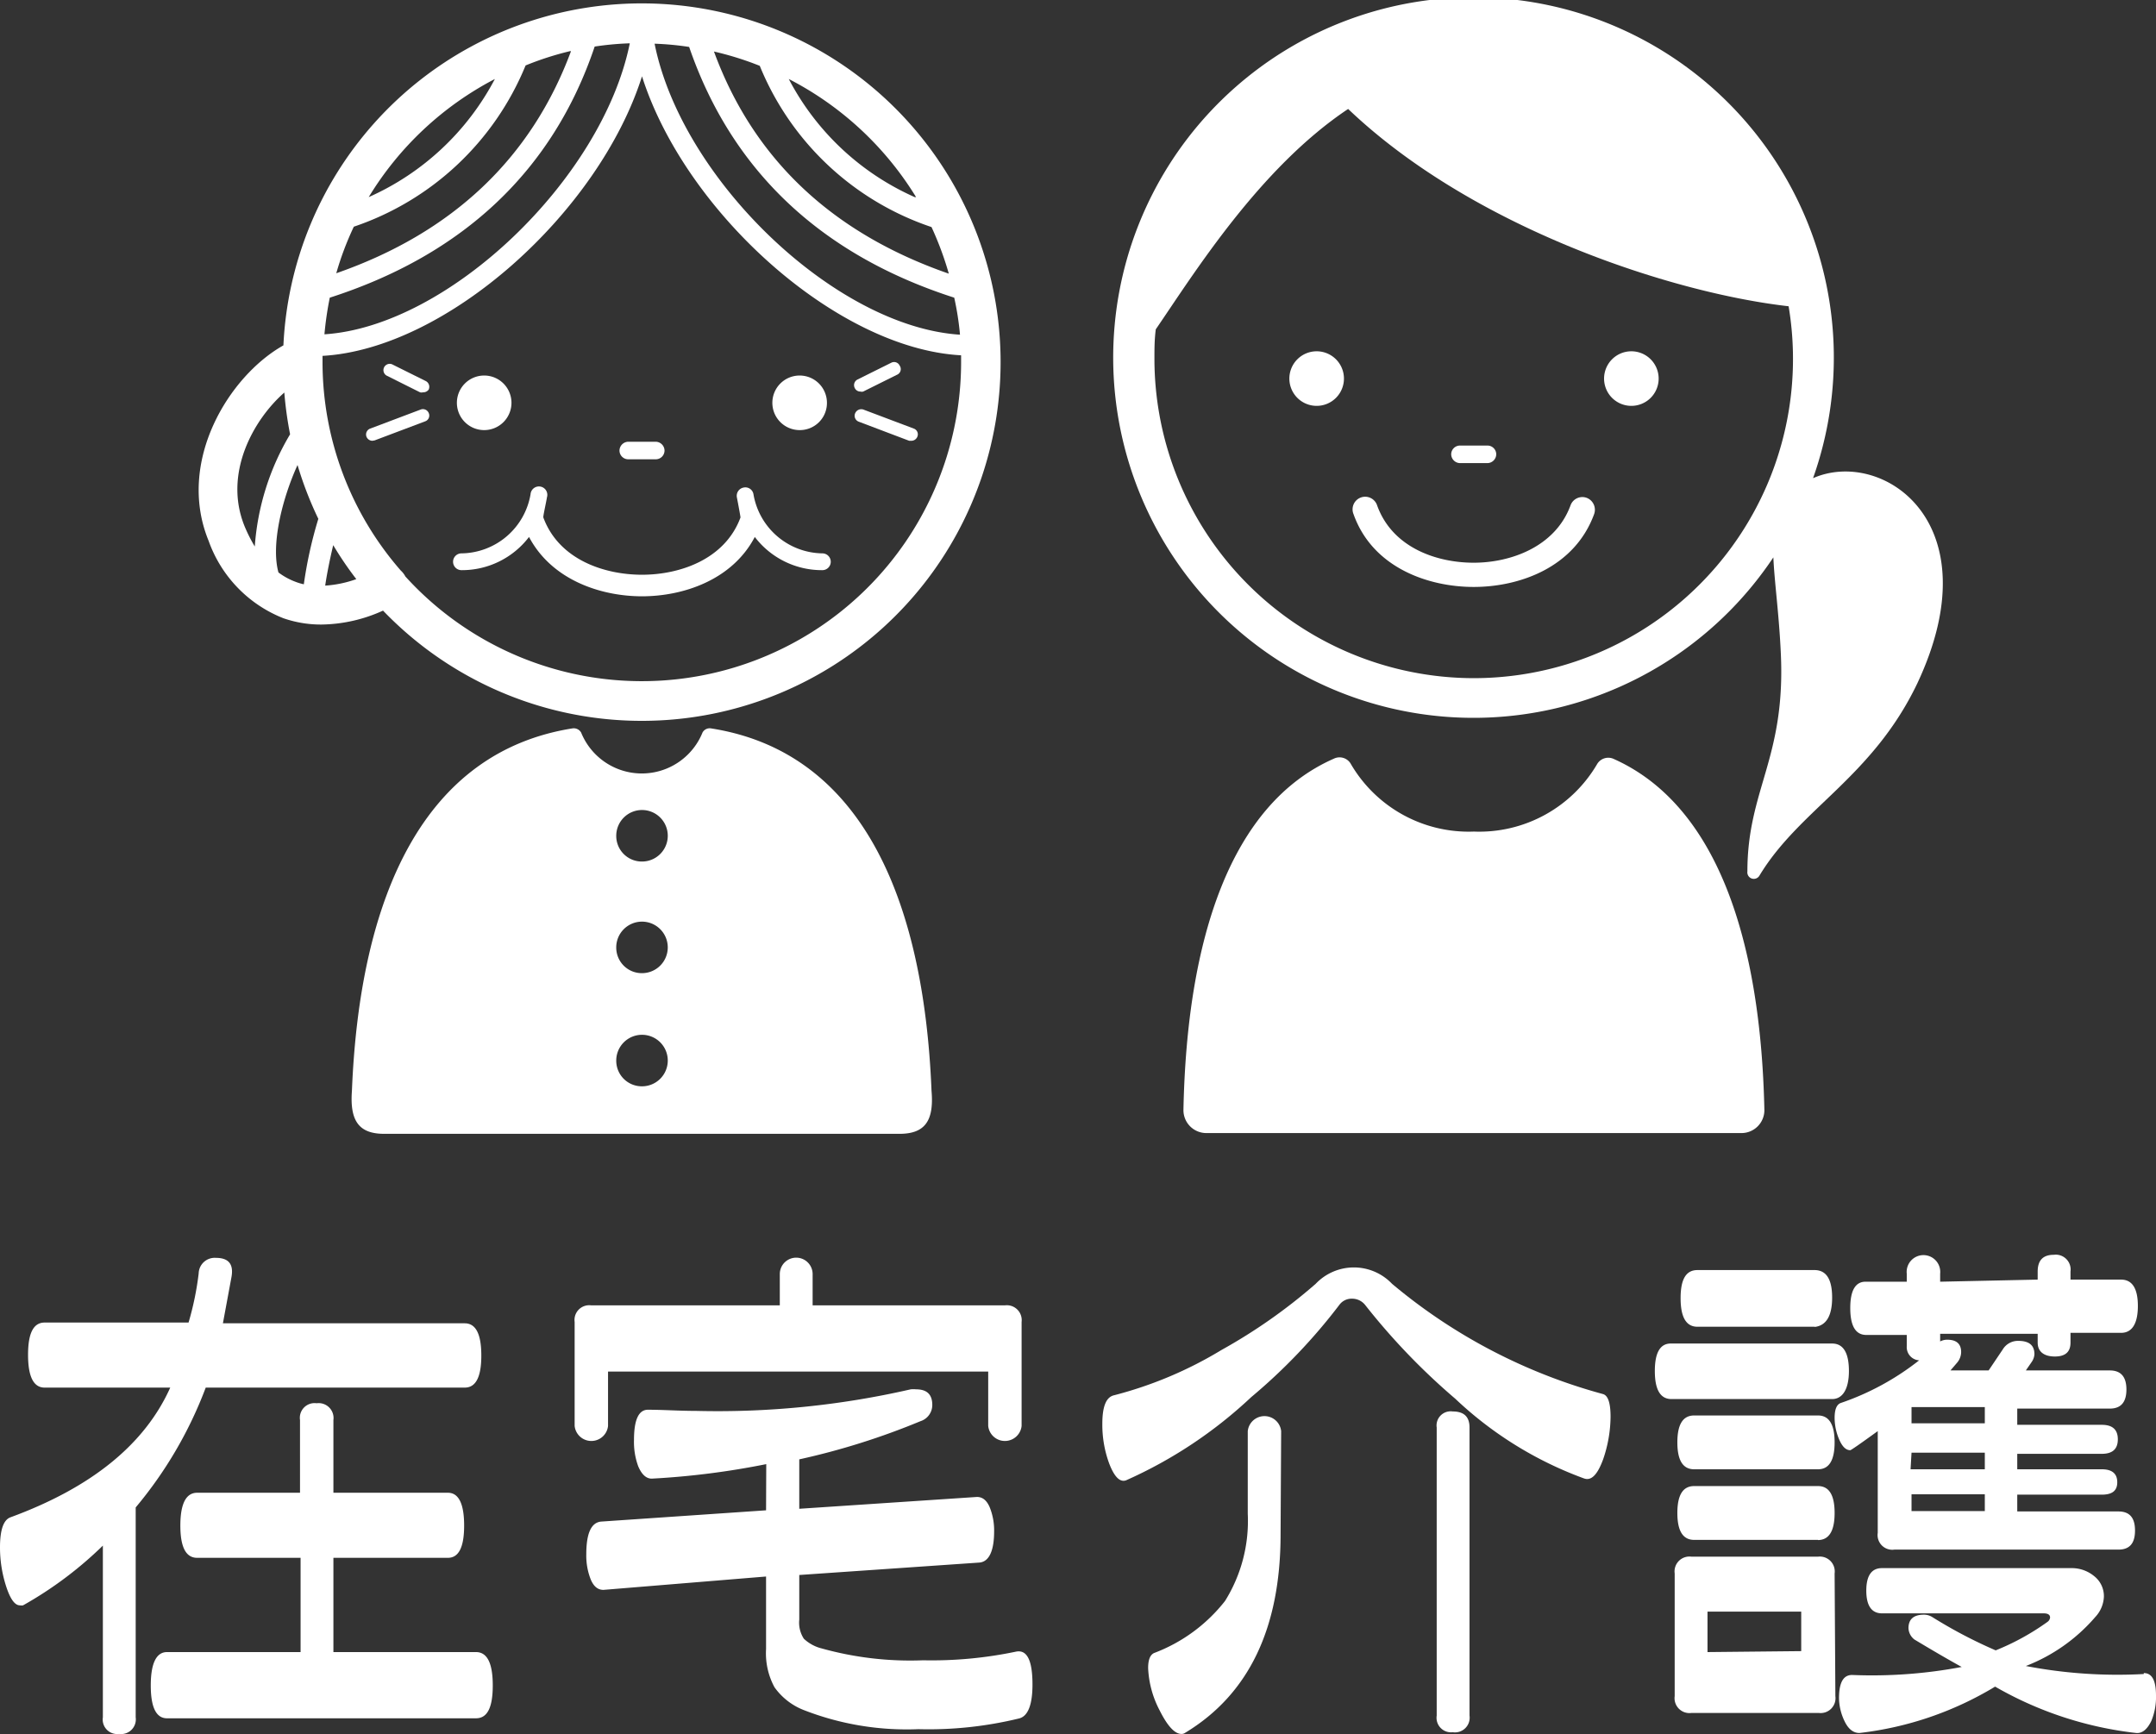
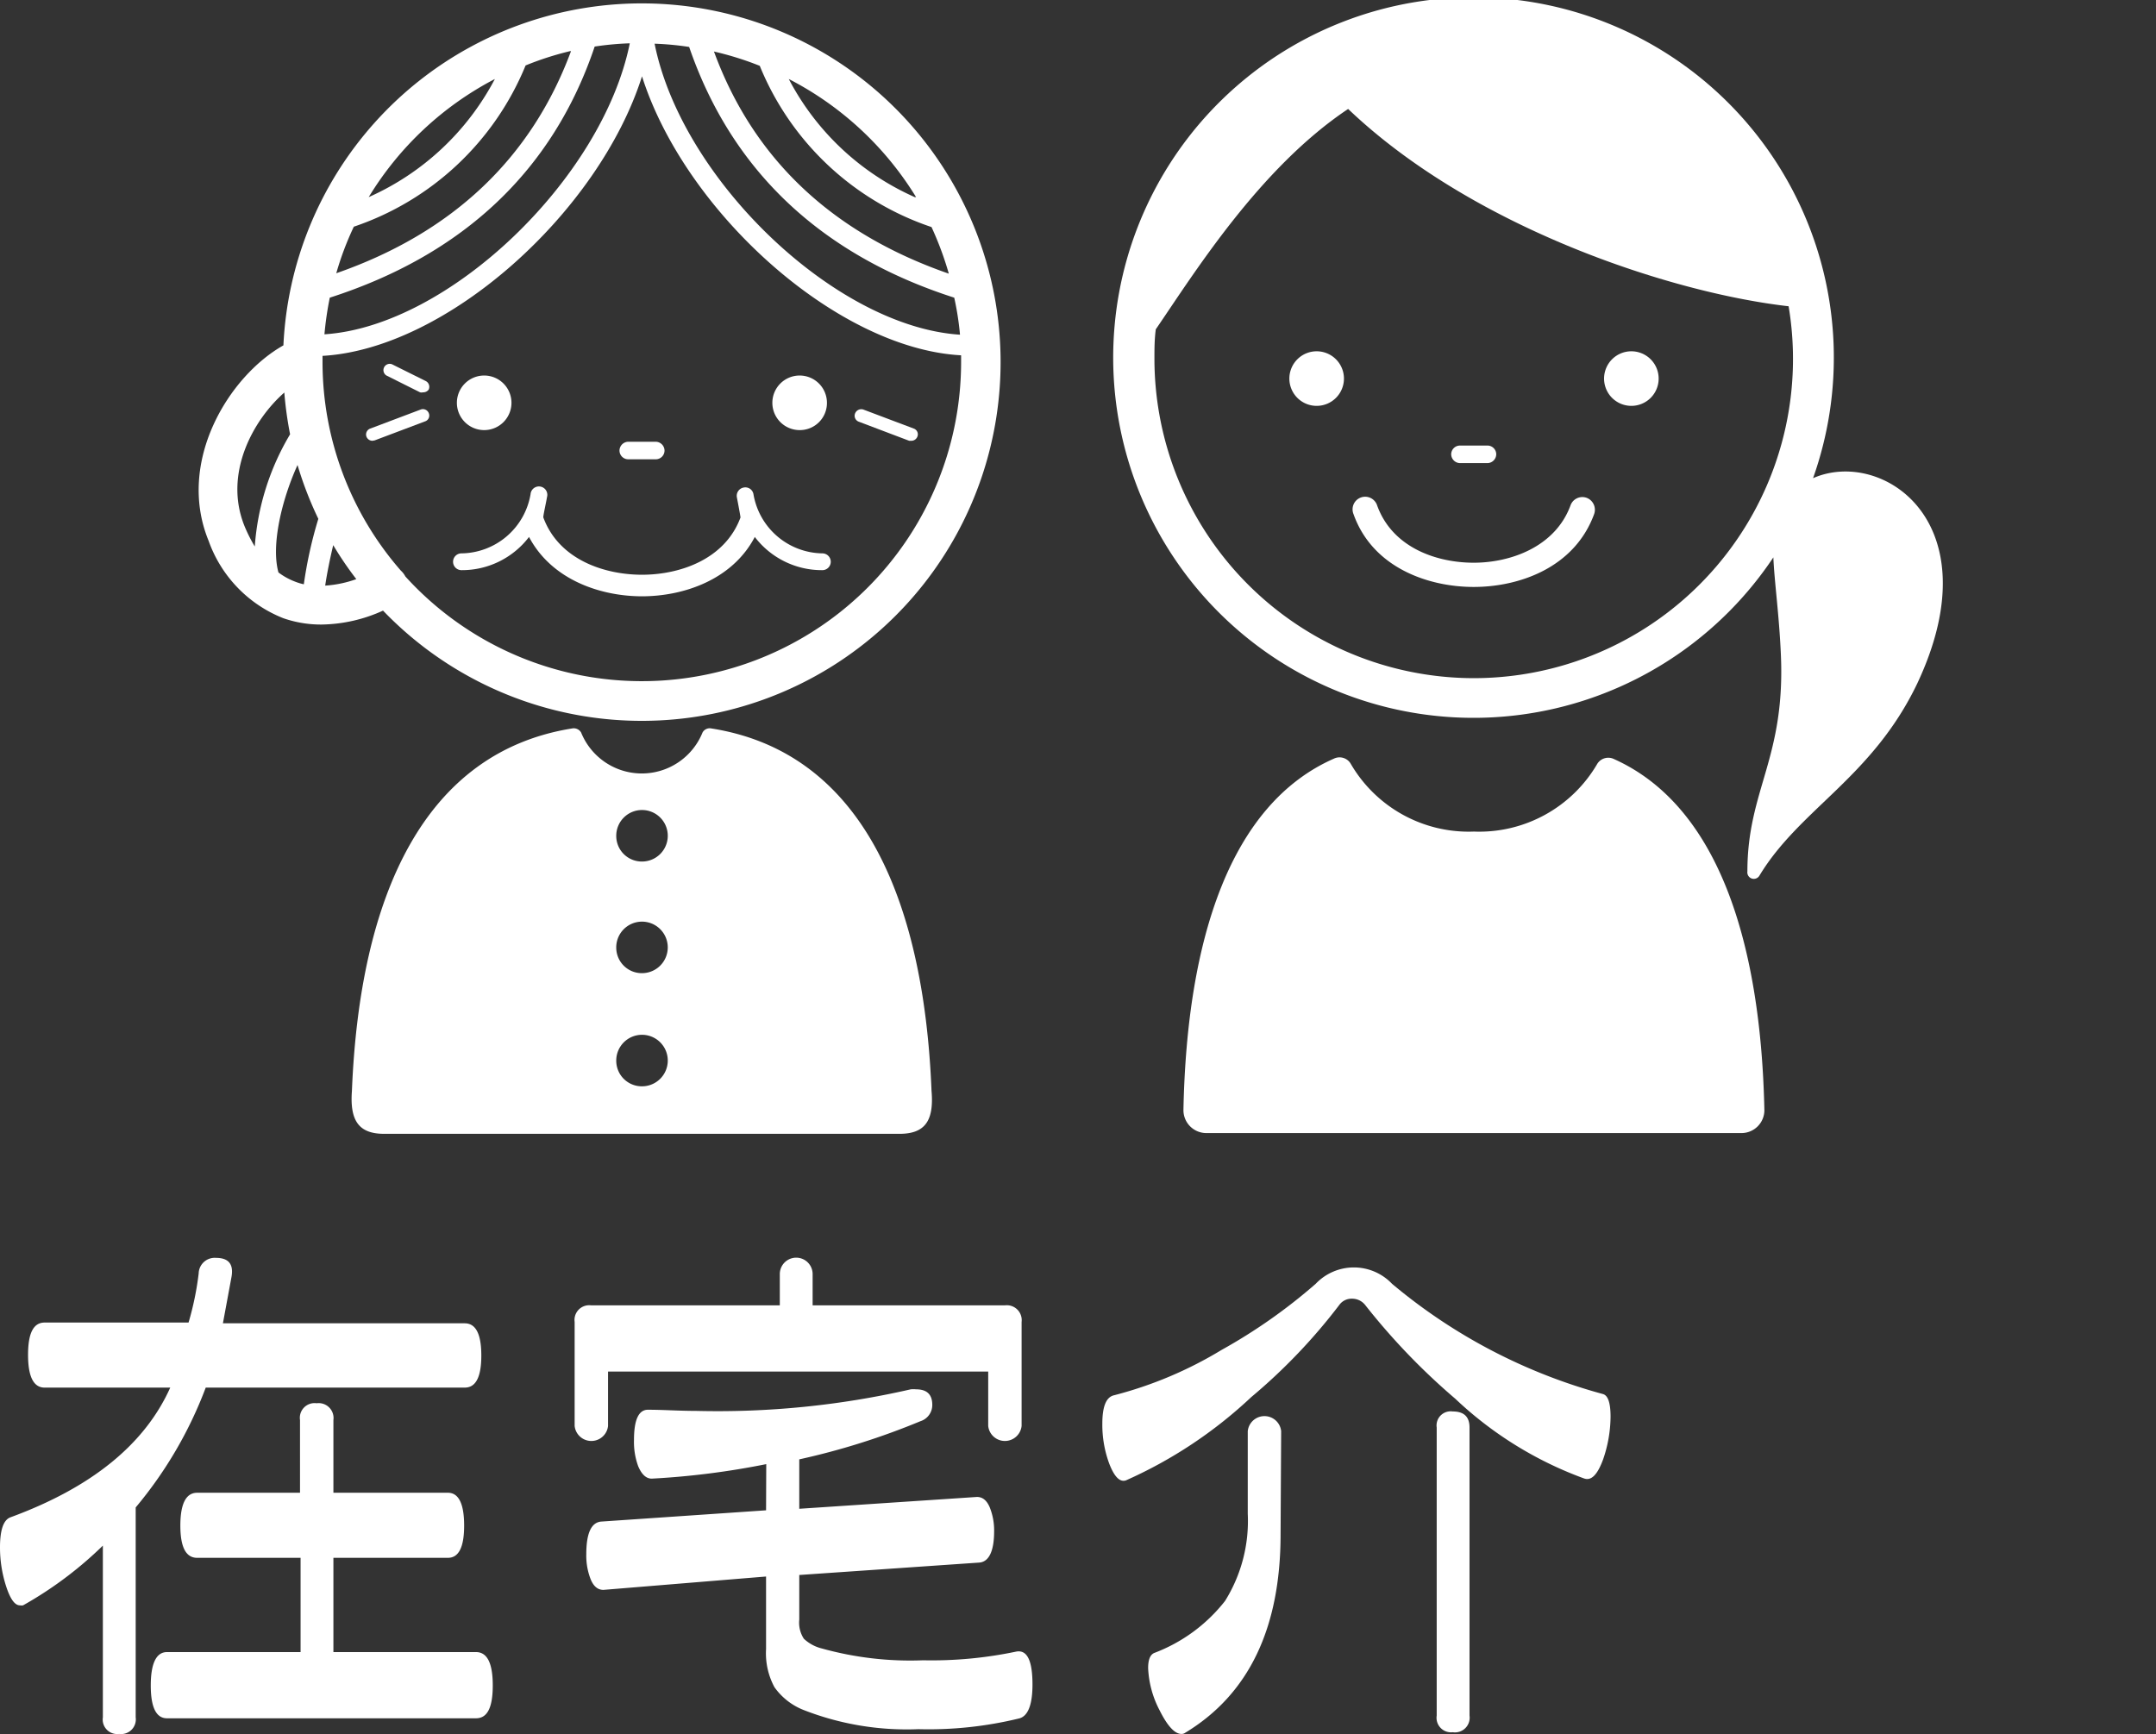
<svg xmlns="http://www.w3.org/2000/svg" viewBox="0 0 112.97 90.89">
  <rect x="0" y="0" width="112.97" height="90.89" fill="#333333" stroke="none" />
  <title>icon-home03</title>
  <g>
    <g>
      <path d="M24.35,72.72H10.78A21.65,21.65,0,0,1,7.11,79V90a.77.77,0,0,1-.87.87A.76.76,0,0,1,5.39,90V81a20,20,0,0,1-4.18,3.13.47.47,0,0,1-.17,0c-.26,0-.5-.32-.72-1A6.61,6.61,0,0,1,0,81.1c0-.92.18-1.44.54-1.58q6.38-2.34,8.38-6.8H2.34c-.58,0-.87-.57-.87-1.72s.29-1.69.87-1.69H9.88a15.71,15.71,0,0,0,.53-2.57.84.84,0,0,1,.9-.82c.66,0,.94.32.82,1l-.45,2.43H24.35c.58,0,.87.56.87,1.69S24.93,72.72,24.35,72.72Zm.59,17.33H8.75c-.57,0-.85-.58-.85-1.72s.28-1.75.85-1.75h7V81.64H10.33c-.59,0-.88-.56-.88-1.69s.29-1.72.88-1.72h5.39V74.42a.77.77,0,0,1,.87-.88.78.78,0,0,1,.88.88v3.81h6c.56,0,.85.57.85,1.72s-.29,1.69-.85,1.69h-6v4.94h7.47c.59,0,.88.58.88,1.75S25.53,90.05,24.94,90.05Z" style="fill: #fff" />
      <path d="M40.86,68.41V66.77a.86.86,0,1,1,1.72,0v1.64H52.65a.78.78,0,0,1,.88.87v5.45a.88.88,0,0,1-1.75,0V71.88H31.86v2.85a.88.88,0,0,1-1.75,0V69.28a.77.77,0,0,1,.87-.87Zm-.71,8.32a41.57,41.57,0,0,1-6,.76c-.28,0-.52-.2-.71-.65a3.7,3.7,0,0,1-.22-1.38c0-1.07.25-1.6.76-1.58.77,0,1.6.06,2.48.06a45.29,45.29,0,0,0,11.26-1.13,1.33,1.33,0,0,1,.28,0c.57,0,.85.27.85.82a.89.89,0,0,1-.62.85,37.67,37.67,0,0,1-6.35,2v2.59l9.31-.62c.28,0,.5.16.66.52a3.23,3.23,0,0,1,.24,1.29c0,1-.26,1.6-.79,1.63l-9.42.65v2.34a1.54,1.54,0,0,0,.24,1,2.11,2.11,0,0,0,.94.51,17.27,17.27,0,0,0,5.31.62,21.48,21.48,0,0,0,4.85-.45c.59-.13.88.44.88,1.72,0,1.07-.24,1.67-.71,1.78a20.06,20.06,0,0,1-5.27.56,14.83,14.83,0,0,1-6-1,3.39,3.39,0,0,1-1.54-1.2,3.74,3.74,0,0,1-.44-2v-3.8l-8.52.7c-.28,0-.5-.16-.66-.53a3.4,3.4,0,0,1-.24-1.33c0-1.11.26-1.68.79-1.72l8.63-.59Z" style="fill: #fff" />
      <path d="M84,73.06c.26.08.39.47.39,1.19A7,7,0,0,1,84,76.48c-.29.79-.61,1.14-1,1a19.59,19.59,0,0,1-6.75-4.18,34.48,34.48,0,0,1-4.71-4.9.87.87,0,0,0-.7-.34.79.79,0,0,0-.65.31,29.87,29.87,0,0,1-4.63,4.85A23.5,23.5,0,0,1,59,77.58c-.32.11-.61-.18-.88-.88a5.88,5.88,0,0,1-.36-2.09c0-.9.2-1.4.62-1.49A20.93,20.93,0,0,0,64,70.75a28.66,28.66,0,0,0,4.94-3.47,2.76,2.76,0,0,1,4,0A29,29,0,0,0,84,73.06ZM67.1,80.4q0,7.39-5,10.41a.31.31,0,0,1-.19.06c-.36,0-.74-.42-1.15-1.24a5.22,5.22,0,0,1-.6-2.21c0-.43.1-.69.31-.79a8.55,8.55,0,0,0,3.72-2.73,7.92,7.92,0,0,0,1.19-4.57V75a.88.88,0,0,1,1.75,0ZM77,89.91a.77.77,0,0,1-.88.87.76.76,0,0,1-.84-.87V74.81a.74.74,0,0,1,.84-.84c.59,0,.88.28.88.84Z" style="fill: #fff" />
-       <path d="M96,73.32H87.58q-.87,0-.87-1.47t.87-1.44H96c.58,0,.88.48.88,1.44S96.54,73.32,96,73.32Zm.17,15.57a.78.78,0,0,1-.87.88H88.63a.78.78,0,0,1-.88-.88V82.46a.78.78,0,0,1,.88-.88h6.63a.78.78,0,0,1,.87.88ZM95.26,77H88.77c-.59,0-.88-.47-.88-1.41s.29-1.41.88-1.41h6.49q.87,0,.87,1.41T95.26,77Zm0,3.7H88.77c-.59,0-.88-.47-.88-1.41s.29-1.41.88-1.41h6.49q.87,0,.87,1.41T95.26,80.71Zm-.17-11.17H88.94c-.59,0-.88-.5-.88-1.5s.29-1.47.88-1.47h6.15Q96,66.57,96,68T95.09,69.54Zm-.71,17V84.46H89.47v2.12Zm12.39-19.47v-.42c0-.59.28-.88.84-.88a.78.78,0,0,1,.88.88v.42h2.65c.58,0,.88.46.88,1.38s-.3,1.41-.88,1.41h-2.65v.51c0,.49-.27.73-.82.73s-.9-.24-.9-.73V69.9h-5.11v.4a.78.78,0,0,1,.37-.09c.49,0,.73.22.73.65a.88.88,0,0,1-.2.54l-.36.42h2l.74-1.1a.93.93,0,0,1,.81-.45c.57,0,.85.23.85.7a.8.8,0,0,1-.14.4l-.31.45h4.4q.87,0,.87,1t-.87,1H105.7v.85h4.43c.56,0,.84.25.84.76s-.28.76-.84.76H105.7V77h4.43c.54,0,.81.23.81.68s-.27.65-.81.65H105.7v.88H111c.58,0,.87.32.87,1s-.29,1-.87,1H99.26a.77.77,0,0,1-.87-.88V75q-1.38,1-1.44,1c-.23,0-.42-.19-.58-.56a2.91,2.91,0,0,1-.24-1.13c0-.45.11-.72.34-.79a13.84,13.84,0,0,0,4.09-2.23.69.69,0,0,1-.65-.73v-.6H97.79q-.84,0-.84-1.41t.84-1.38h2.12v-.42a.88.88,0,1,1,1.75,0v.42Zm5.56,20.62c.43,0,.64.38.64,1.19a3.22,3.22,0,0,1-.25,1.33c-.22.45-.49.65-.79.62a19.06,19.06,0,0,1-7.39-2.43,17.59,17.59,0,0,1-7.11,2.43c-.3,0-.56-.18-.76-.58A2.87,2.87,0,0,1,96.36,89c0-.83.23-1.23.7-1.22a25.25,25.25,0,0,0,5.73-.42c-.62-.34-1.45-.82-2.48-1.44a.79.79,0,0,1-.31-.59c0-.47.27-.71.81-.71a.82.82,0,0,1,.43.12,24.77,24.77,0,0,0,3.33,1.75A12.87,12.87,0,0,0,107.28,85a.32.32,0,0,0,.14-.23c0-.15-.12-.22-.34-.22H98.61c-.54,0-.82-.4-.82-1.19s.28-1.18.82-1.18h9.91a1.84,1.84,0,0,1,1.21.42,1.33,1.33,0,0,1,.51,1.07,1.65,1.65,0,0,1-.45,1.07,9.14,9.14,0,0,1-3.64,2.57A25.39,25.39,0,0,0,112.33,87.73ZM104,74.59v-.85h-3.84v.85ZM100.11,77H104v-.87h-3.84ZM104,78.31h-3.84v.88H104Z" style="fill: #fff" />
    </g>
    <g>
      <path d="M24.18,29a3.72,3.72,0,0,0,3.62-3.1.44.44,0,1,1,.86.16c-.05.31-.21,1-.19,1.06.82,2.22,3.21,3,5.17,3s4.34-.79,5.16-3c0-.06-.13-.75-.19-1.06a.44.44,0,0,1,.36-.51.43.43,0,0,1,.51.35A3.72,3.72,0,0,0,43.09,29a.44.44,0,1,1,0,.88,4.42,4.42,0,0,1-3.54-1.74c-1.19,2.27-3.77,3.11-5.91,3.11s-4.72-.84-5.92-3.11a4.42,4.42,0,0,1-3.54,1.74.44.44,0,0,1,0-.88Z" style="fill: #fff" />
      <path d="M25.37,22.54a1.43,1.43,0,1,1,1.43-1.43A1.43,1.43,0,0,1,25.37,22.54Z" style="fill: #fff" />
      <path d="M41.9,22.54a1.43,1.43,0,1,1,1.43-1.43A1.42,1.42,0,0,1,41.9,22.54Z" style="fill: #fff" />
      <path d="M10.93,28.34a6.81,6.81,0,0,0,3.92,4.06,6,6,0,0,0,2,.33A8,8,0,0,0,20.07,32,18.8,18.8,0,1,0,14.85,18.1C12,19.7,9.23,24.19,10.93,28.34Zm38.78-14c-6.1-2.12-10.23-6-12.3-11.64a16.3,16.3,0,0,1,2.4.75,14.81,14.81,0,0,0,9,8.45A17,17,0,0,1,49.71,14.32Zm.59,3.2c-6.54-.42-14.58-8.14-16-15.25a15.41,15.41,0,0,1,1.81.17C38.33,8.92,43,13.35,50,15.6A15.3,15.3,0,0,1,50.3,17.52ZM33,2.27C31.56,9.38,23.51,17.1,17,17.52a17.41,17.41,0,0,1,.28-1.92c7-2.25,11.7-6.68,13.88-13.16A15.58,15.58,0,0,1,33,2.27Zm-3.08.41c-2.08,5.61-6.21,9.52-12.3,11.64a15.9,15.9,0,0,1,.92-2.44,14.86,14.86,0,0,0,9-8.45A15.94,15.94,0,0,1,29.87,2.68ZM25.93,4.14a13.79,13.79,0,0,1-6.61,6.19A16.83,16.83,0,0,1,25.93,4.14Zm22,6.19a13.72,13.72,0,0,1-6.6-6.19A16.87,16.87,0,0,1,48,10.33ZM21.24,30.21A1.13,1.13,0,0,0,21,29.9,16.62,16.62,0,0,1,16.9,19c0-.12,0-.23,0-.35C23.43,18.28,31.38,11.12,33.64,4c2.26,7.11,10.2,14.27,16.72,14.62,0,.12,0,.23,0,.35A16.73,16.73,0,0,1,21.24,30.21Zm-2.57.14a5.94,5.94,0,0,1-1.63.34c.08-.56.24-1.37.42-2.12A18,18,0,0,0,18.67,30.35ZM14.59,30c-.4-1.45.19-3.85,1-5.63a18.89,18.89,0,0,0,1.09,2.82,22.3,22.3,0,0,0-.76,3.43,2.77,2.77,0,0,1-.41-.12A3.55,3.55,0,0,1,14.59,30Zm.31-9.4a19.35,19.35,0,0,0,.3,2.16,13.3,13.3,0,0,0-1.85,5.88,7.91,7.91,0,0,1-.53-1.05C11.69,24.83,13.27,22,14.9,20.57Z" style="fill: #fff" />
      <path d="M34.35,23.15H32.92a.47.47,0,0,0-.46.46.46.46,0,0,0,.46.46h1.43a.46.46,0,0,0,.47-.46A.47.47,0,0,0,34.35,23.15Z" style="fill: #fff" />
      <path d="M22.16,20.56a.28.28,0,0,1-.15,0l-1.76-.88a.33.33,0,0,1,.29-.59l1.77.88a.34.34,0,0,1,.15.45A.35.35,0,0,1,22.16,20.56Z" style="fill: #fff" />
      <path d="M19.51,23.1a.34.34,0,0,1-.31-.22.33.33,0,0,1,.2-.42l2.65-1a.33.33,0,0,1,.42.2.32.32,0,0,1-.19.42l-2.65,1Z" style="fill: #fff" />
-       <path d="M47,19.64l-1.77.88a.28.28,0,0,1-.15,0,.32.32,0,0,1-.29-.18.33.33,0,0,1,.14-.45l1.77-.88a.32.32,0,0,1,.44.15A.32.32,0,0,1,47,19.64Z" style="fill: #fff" />
      <path d="M45.23,21.46l2.65,1a.32.32,0,0,1,.19.42.34.34,0,0,1-.31.22l-.12,0-2.64-1a.33.33,0,0,1-.2-.42A.35.35,0,0,1,45.23,21.46Z" style="fill: #fff" />
      <path d="M20.13,59.42h27c1.3,0,1.82-.64,1.68-2.25-.41-10.24-3.77-17.79-11.57-19a.43.43,0,0,0-.43.22,3.43,3.43,0,0,1-6.36,0,.45.45,0,0,0-.44-.22c-7.79,1.23-11.16,8.78-11.57,19C18.32,58.78,18.84,59.42,20.13,59.42Zm12.16-3.84a1.35,1.35,0,1,1,1.35,1.35A1.34,1.34,0,0,1,32.29,55.58Zm0-5.89A1.35,1.35,0,1,1,33.64,51,1.34,1.34,0,0,1,32.29,49.69Zm0-5.89a1.35,1.35,0,1,1,1.35,1.35A1.34,1.34,0,0,1,32.29,43.8Z" style="fill: #fff" />
    </g>
    <g>
      <path d="M83.14,26.09a.66.66,0,0,0-.85.4c-.8,2.17-3.14,3-5.07,3s-4.26-.78-5.06-3a.66.66,0,1,0-1.24.45c1,2.82,3.93,3.82,6.3,3.82s5.28-1,6.31-3.82A.67.67,0,0,0,83.14,26.09Z" style="fill: #fff" />
      <path d="M85.49,18.41a1.43,1.43,0,1,0,1.42,1.43A1.43,1.43,0,0,0,85.49,18.41Z" style="fill: #fff" />
      <path d="M69,18.41a1.43,1.43,0,1,0,1.42,1.43A1.43,1.43,0,0,0,69,18.41Z" style="fill: #fff" />
      <path d="M77.94,23.35H76.5a.46.46,0,0,0-.46.46.47.47,0,0,0,.46.46h1.44a.47.47,0,0,0,.46-.46A.46.46,0,0,0,77.94,23.35Z" style="fill: #fff" />
      <path d="M95,25.06a18.88,18.88,0,1,0-2.08,4.15c.06,1.33.3,3,.39,5,.27,5.52-1.75,7.16-1.75,11.46a.34.34,0,0,0,.63.22c2.11-3.5,5.91-5.14,8.27-10.07C104.45,27.34,98.6,23.47,95,25.06ZM77.22,35.54A16.75,16.75,0,0,1,60.49,18.81c0-.52,0-1,.07-1.55,2-2.92,5.43-8.45,10.08-11.55,6.52,6.22,16.92,9.64,23.08,10.34a16.73,16.73,0,0,1-16.5,19.49Z" style="fill: #fff" />
      <path d="M92.45,58.19c-.19-9-2.51-16-7.88-18.41a.68.68,0,0,0-.87.24,7.16,7.16,0,0,1-6.47,3.56h0A7.15,7.15,0,0,1,70.76,40a.68.68,0,0,0-.87-.24c-5.38,2.37-7.7,9.37-7.88,18.41a1.2,1.2,0,0,0,1.18,1.21H91.27A1.2,1.2,0,0,0,92.45,58.19Z" style="fill: #fff" />
    </g>
  </g>
</svg>